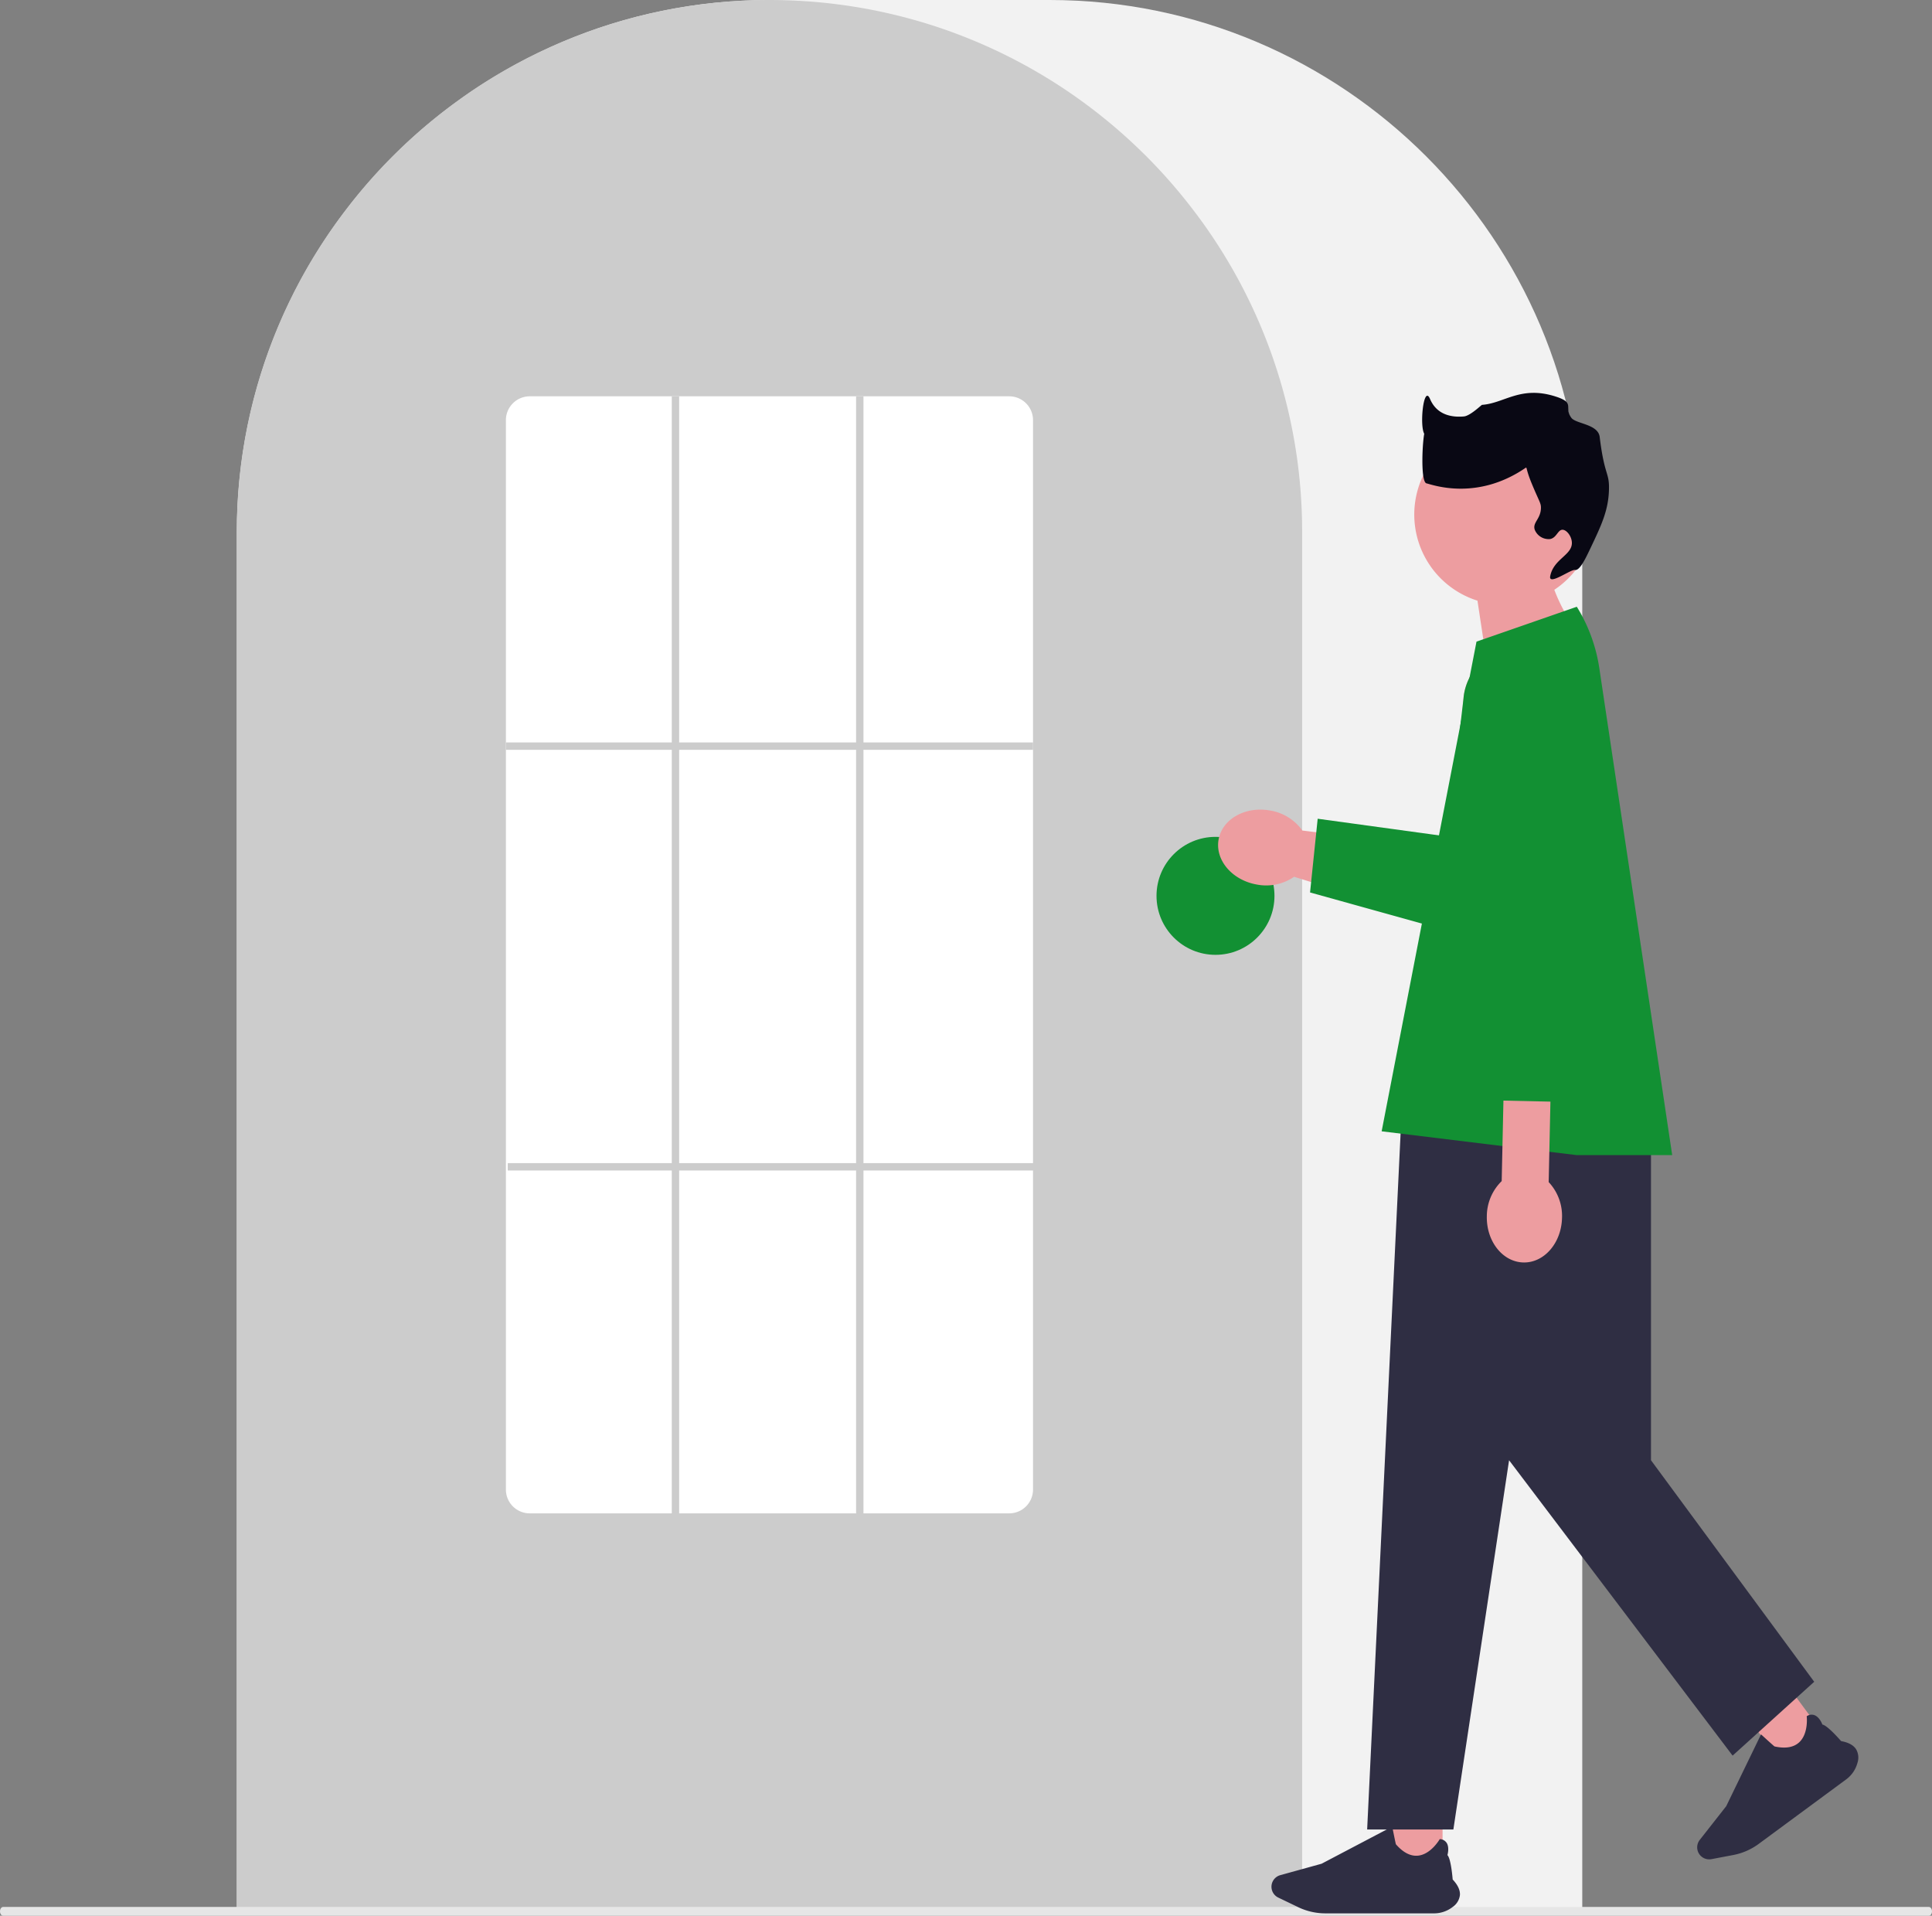
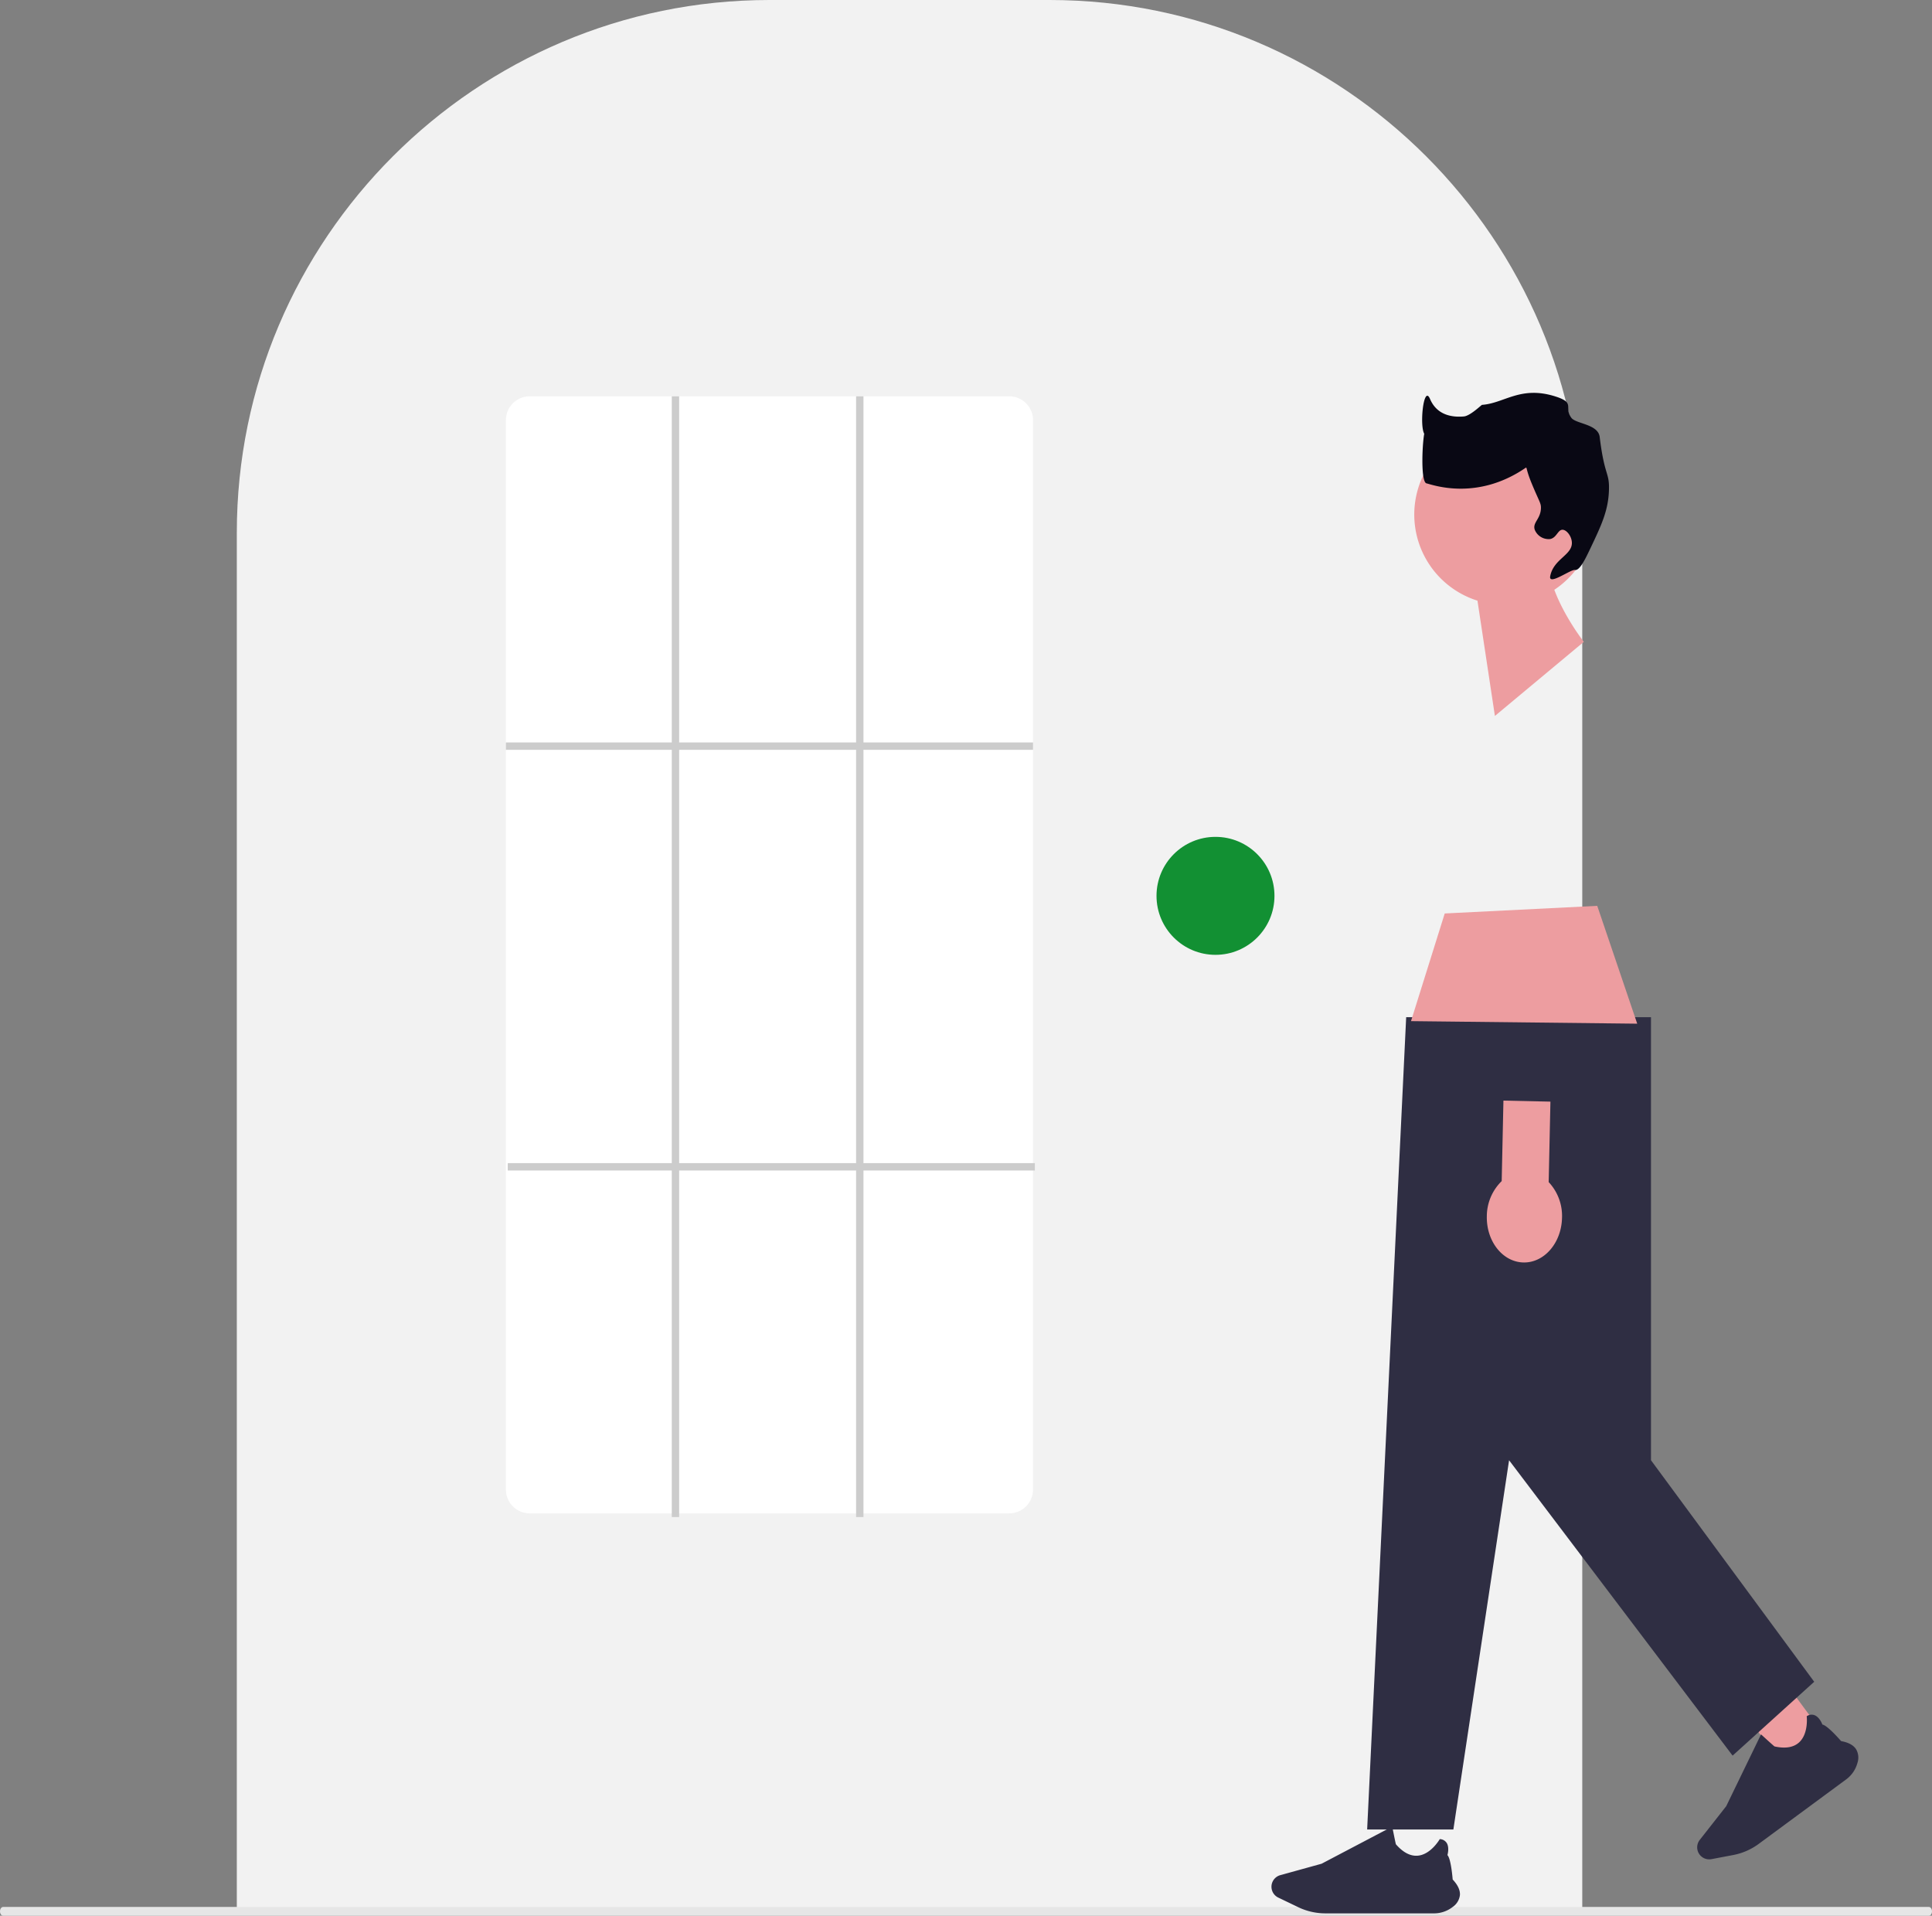
<svg xmlns="http://www.w3.org/2000/svg" width="800.012" height="793.179" viewBox="0 0 800.012 793.179" role="img" artist="Katerina Limpitsouni" source="https://undraw.co/">
  <rect x="0" y="0" width="800.012" height="793.179" fill="#808080" stroke="none" />
  <g transform="translate(-571.203 -218.417)">
    <path d="M981.632,982.127H424.5V410.494c0-121.619,98.944-220.563,220.563-220.563H761.069c121.619,0,220.563,98.944,220.563,220.563Z" transform="translate(244.764 28.486)" fill="#f2f2f2" />
-     <path d="M865.627,982.125H424.5V410.492a218.856,218.856,0,0,1,42.122-129.658c1.013-1.381,2.024-2.744,3.066-4.092a220.511,220.511,0,0,1,46.943-45.564c1.007-.733,2.018-1.453,3.044-2.173a220.046,220.046,0,0,1,48.039-25.123c1.009-.382,2.036-.765,3.063-1.133a219.832,219.832,0,0,1,47.484-11.2c1-.137,2.035-.244,3.065-.352a223.293,223.293,0,0,1,47.479,0c1.028.107,2.059.215,3.074.353a219.788,219.788,0,0,1,47.471,11.2c1.027.367,2.055.75,3.066,1.134A219.5,219.5,0,0,1,769.9,228.635c1.025.7,2.051,1.424,3.062,2.144a222.832,222.832,0,0,1,28.06,23.757,220.263,220.263,0,0,1,19.423,22.21c1.039,1.344,2.049,2.707,3.061,4.086a218.858,218.858,0,0,1,42.124,129.66Z" transform="translate(244.764 28.488)" fill="#ccc" />
    <circle cx="24.422" cy="24.422" r="24.422" transform="translate(1050.098 564.909)" fill="#129033" />
    <path d="M1064.222,710.828H266.783c-.71,0-1.286-.814-1.286-1.817s.576-1.818,1.286-1.818h797.439c.71,0,1.286.814,1.286,1.818S1064.933,710.828,1064.222,710.828Z" transform="translate(305.707 300.768)" fill="#e6e6e6" />
    <path d="M705.852,759.927H507.422a9.869,9.869,0,0,1-9.922-9.792V307.223a9.869,9.869,0,0,1,9.921-9.792H705.852a9.869,9.869,0,0,1,9.921,9.792V750.135a9.869,9.869,0,0,1-9.922,9.792Z" transform="translate(283.19 85.073)" fill="#fff" />
    <rect width="218.274" height="3.053" transform="translate(780.69 525.816)" fill="#ccc" />
    <rect width="218.274" height="3.053" transform="translate(781.453 699.995)" fill="#ccc" />
    <rect width="3.053" height="464.023" transform="translate(849.378 382.505)" fill="#ccc" />
    <rect width="3.053" height="464.023" transform="translate(925.697 382.505)" fill="#ccc" />
    <g transform="translate(1075.599 381.07)">
-       <path d="M532.06,220.925a23,23,0,0,1-.621,5.294l-17.588,74.846a19.759,19.759,0,0,1-23.787,14.714l-70.488-21.872-3.442-1.063a20.41,20.41,0,0,1-15.462,3.21c-10.231-1.81-17.314-10.136-15.82-18.609s11-13.862,21.23-12.062a20.45,20.45,0,0,1,13.441,8.294l.052.01.179.032,61.352,7.589,5.157-62.226a22.937,22.937,0,0,1,45.8,1.842Z" transform="translate(-384.654 -92.478)" fill="#ed9da0" />
-       <path d="M523.778,220.925a23,23,0,0,1-.621,5.294l-14.431,78a19.759,19.759,0,0,1-23.787,14.714l-70.488-19.6,3.158-30.523h0l53.679,7.368,6.694-57.1a22.937,22.937,0,0,1,45.8,1.842Z" transform="translate(-376.371 -92.478)" fill="#129033" />
      <rect width="21.152" height="21.152" transform="translate(221.929 552.023) rotate(-36.399)" fill="#ed9da0" />
      <path d="M601.519,570.531l-36.191,26.681a25.93,25.93,0,0,1-10.5,4.579l-9.036,1.712a4.978,4.978,0,0,1-4.842-7.965l10.957-13.956,14.423-29.737.083.076c2.085,1.906,5.251,4.772,5.488,4.912,4.454.986,7.875.432,10.167-1.646,4-3.624,3.193-10.733,3.184-10.8l-.007-.055.047-.028a3.561,3.561,0,0,1,3.119-.427c2.082.76,3.168,3.492,3.324,3.911,2.032.285,7.318,6.345,7.743,6.836,3.041.551,5.135,1.693,6.223,3.393a6.917,6.917,0,0,1,.548,5.635A12.556,12.556,0,0,1,601.519,570.531Z" transform="translate(-341.504 3.596)" fill="#2f2e43" />
-       <rect width="21.152" height="21.152" transform="translate(71.799 589.151)" fill="#ed9da0" />
      <path d="M469.188,615.868H424.225a25.933,25.933,0,0,1-11.168-2.545l-8.289-3.984a4.978,4.978,0,0,1,.829-9.284l17.1-4.732,29.255-15.377.022.111c.547,2.771,1.395,6.957,1.5,7.211,3,3.437,6.082,5.021,9.16,4.708,5.369-.544,8.938-6.744,8.974-6.807l.027-.048.055.006a3.561,3.561,0,0,1,2.764,1.507c1.225,1.847.478,4.691.355,5.12,1.467,1.435,2.125,9.45,2.176,10.1,2.121,2.248,3.129,4.409,3,6.424a6.918,6.918,0,0,1-2.9,4.861,12.557,12.557,0,0,1-7.893,2.733Z" transform="translate(-379.847 13.676)" fill="#2f2e43" />
      <path d="M550.486,317.714H449.111L432.951,654.023h35.7l23.066-152.868,92.559,122.294,33.792-30.574-67.584-91.721Z" transform="translate(-371.229 -59.214)" fill="#2f2e43" />
      <path d="M522.94,162.995a37.361,37.361,0,1,0-48.555,35.653l7.223,47.733,36.82-30.683s-7.954-10.131-12.22-21.556A37.321,37.321,0,0,0,522.94,162.995Z" transform="translate(-366.985 -112.605)" fill="#ed9da0" />
      <path d="M524.276,281.639l16.557,48.79-93.675-1.053,13.967-44.58Z" transform="translate(-367.28 -69.241)" fill="#ed9da0" />
-       <path d="M518.46,184.739l-41.541,14.442L437.647,401.925l80.814,9.867h39.5l-30.18-201.615a67.286,67.286,0,0,0-9.323-25.438h0Z" transform="translate(-369.923 -96.176)" fill="#129033" />
      <path d="M497.342,378.487l.723-33.325-19.458-.422-.723,33.325a20.428,20.428,0,0,0-6.155,14.543c-.225,10.388,6.561,18.96,15.158,19.147s15.749-8.083,15.974-18.471a20.428,20.428,0,0,0-5.519-14.8Z" transform="translate(-360.452 -51.702)" fill="#ed9da0" />
      <path d="M421.883,197.209c1.943.331,4.223-4.377,6.4-8.963,4.562-9.6,7.462-15.7,7.682-24.328.188-7.352-1.854-5.422-3.841-21.767-.655-5.391-9.865-5.381-11.74-7.941-3.166-4.324,1.692-6.107-6.186-8.7-14.756-4.865-21.428,2.693-30.8,3.344-.237.016-4.882,4.56-7.477,4.795-4.546.412-11.1-.3-14.043-7.222-2.749-6.476-4.57,12.448-2.113,14.789a49.753,49.753,0,0,1,5.776,7.342c.1.411-4.331-12.944-5.776-8.99-1.04,2.845-1.991,21.244.654,21.794,2.212.46,20.594,7.52,40.974-6.4.723-.494.04.294,2.561,6.4,3.179,7.7,3.9,8.121,3.841,10.243-.12,4.593-3.569,5.946-2.561,8.963a6.2,6.2,0,0,0,6.4,3.841c2.7-.558,3.165-3.9,5.122-3.841,1.676.051,3.664,2.575,3.841,5.122.373,5.366-7.571,6.842-8.963,14.085-.786,4.088,8.458-2.865,10.243-2.561Z" transform="translate(-274.113 -123.882)" fill="#090814" />
    </g>
  </g>
</svg>